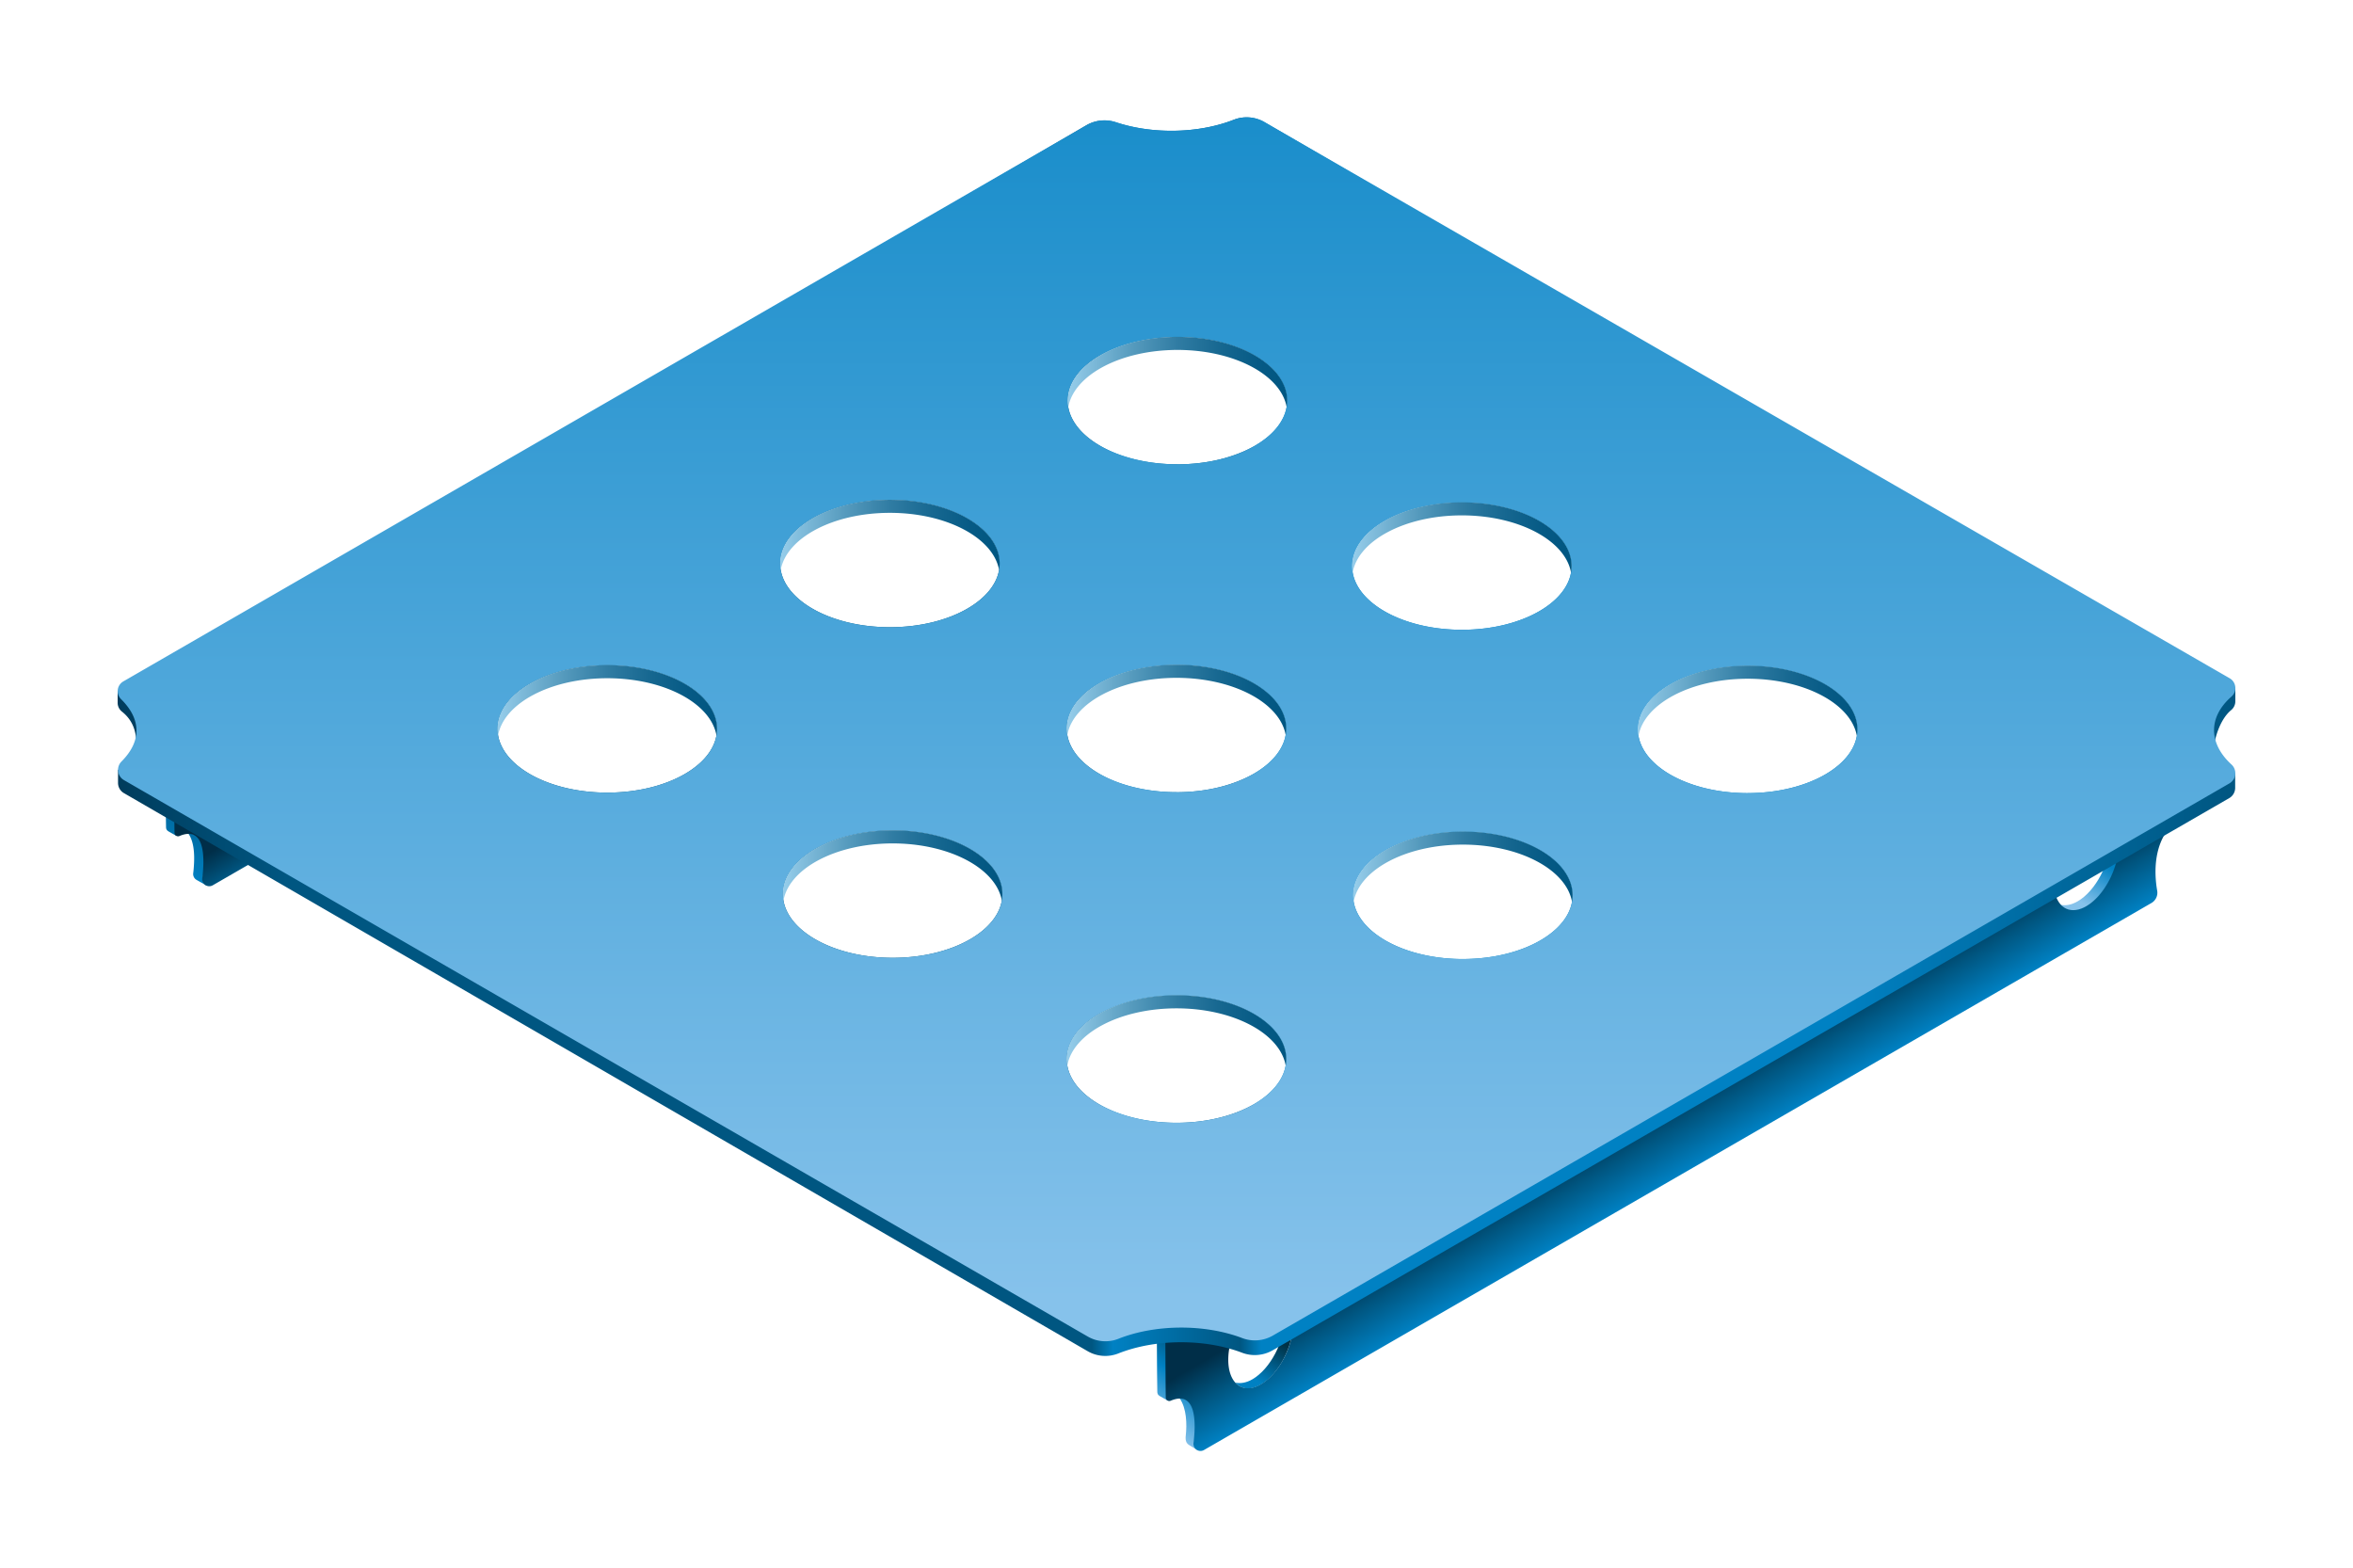
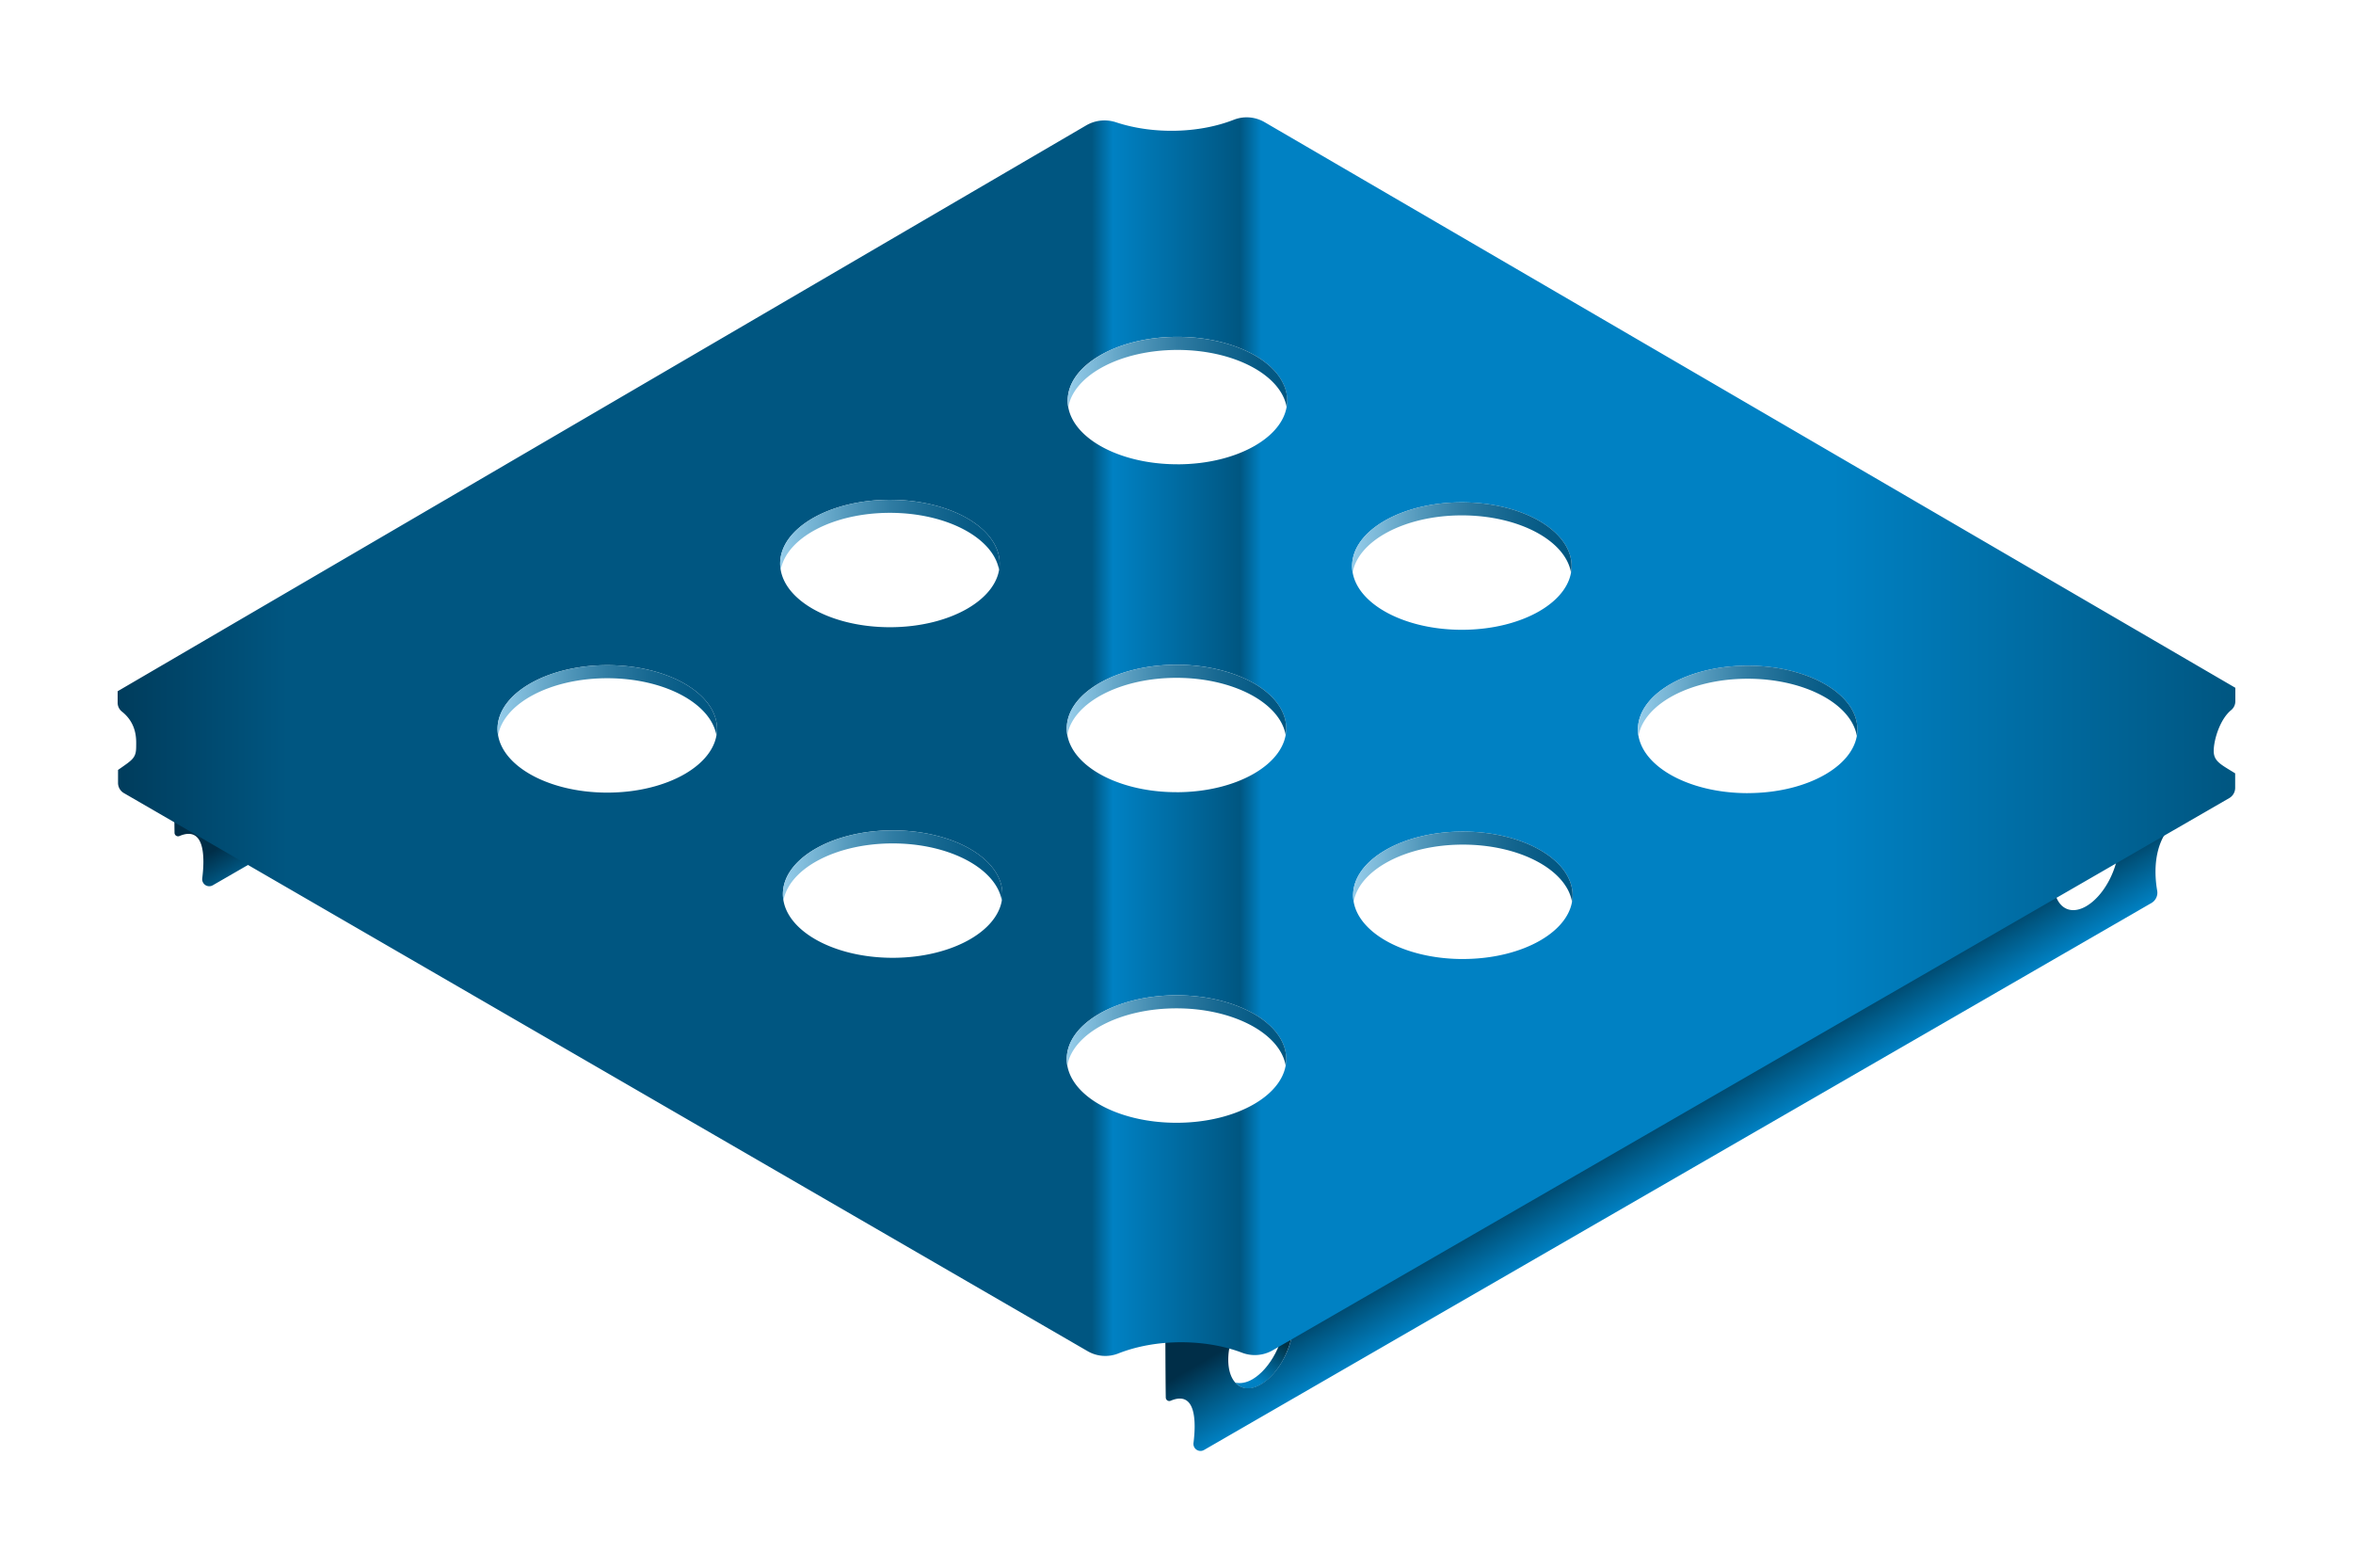
<svg xmlns="http://www.w3.org/2000/svg" xmlns:xlink="http://www.w3.org/1999/xlink" id="fd40e5c3-2d2a-401f-bc56-c4f134022440" data-name="po4" viewBox="0 0 2000 1333">
  <defs>
    <style>.f69ef56b-e710-4a27-a208-6084e4ca8887{fill:url(#f9ff1d5a-41cb-41e4-b5fc-72cba4850224);}.b2703d87-fbc4-4aac-ab73-25482835fd78{fill:url(#bbf90b1a-b032-4948-9246-7262d431cc2d);}.e1090f59-203a-4d39-a0e0-b29122e13014{fill:url(#b6b104ab-82ad-427a-a3b4-475171c550a5);}.b04c029f-4819-41ba-8163-32f3ca994131{fill:url(#b20fbdc2-2cda-4ed8-940f-92bade7ecaf2);}.e4f51fdb-05f9-4d78-bab2-0ff4403719cc{fill:url(#aa64b4a4-2e51-42dd-8a4d-fcd871ca355e);}.ab8b5840-efd7-497d-adc8-ce82b3edadcb{fill:url(#af0e9ec2-72b6-4ce9-8dde-c22c4a3e15b8);}.a545276b-ca11-4fde-9e8c-67abcc4c77b5{fill:url(#a413a787-fc53-42e2-848b-9aa44dd8efcf);}.ae8f2508-176a-4d57-9f33-68310053946e{fill:url(#b5c1354a-16aa-4abf-8875-25d0f194955a);}.f3de48cb-64ef-4f76-bb7c-ba369e638d38{fill:url(#b2a7395f-f2f2-4953-bf10-88445f76cf62);}.ae98c270-a822-4ed5-be6b-e00457612059{fill:url(#f43d39fe-a271-42a5-aa3f-63e5447e2f14);}.aa254589-e961-4a9c-82ed-cc4b3b31ea78{fill:url(#e0f730d7-bda6-4529-92b3-456dd99b1c9f);}.e992bc53-7aec-4128-ab87-ebc7afa060af{fill:url(#e5e8f32c-a03e-4d27-b5d4-9b07af0b14eb);}.a2803b53-3aec-4db1-b51c-ad73a42dae45{fill:url(#a1451781-fe85-44a9-8a54-c4ac995749a3);}.fa29d1dc-a300-464b-8086-b9d3511a311e{fill:url(#b5c6b2e5-65f3-4cd8-8b55-60e201506660);}.ec635a45-13c7-415a-b1cc-213d7c2485fa{fill:url(#abcc080b-d5dd-47d1-8e85-9bc33a664076);}.b5eb1b80-20b2-41dd-a11a-cc386e33eb63{fill:url(#baeeebb4-33e0-40e0-8654-36b7892c9c0f);}.f4fa7459-efaa-4211-a722-9153b52d474c{fill:url(#ea313c8e-c41f-4d2c-b198-d63935a1ff5c);}</style>
    <linearGradient id="f9ff1d5a-41cb-41e4-b5fc-72cba4850224" x1="1764.23" y1="763.97" x2="1784.22" y2="731.19" gradientUnits="userSpaceOnUse">
      <stop offset="0" stop-color="#86c2eb" />
      <stop offset="1" stop-color="#0081c3" />
    </linearGradient>
    <linearGradient id="bbf90b1a-b032-4948-9246-7262d431cc2d" x1="1130.78" y1="1308" x2="1170.5" y2="1245.83" gradientUnits="userSpaceOnUse">
      <stop offset="0.01" stop-color="#86c2eb" />
      <stop offset="0.64" stop-color="#0081c3" />
      <stop offset="1" stop-color="#005681" />
    </linearGradient>
    <linearGradient id="b6b104ab-82ad-427a-a3b4-475171c550a5" x1="1062.57" y1="1170.1" x2="1082.5" y2="1137.42" gradientUnits="userSpaceOnUse">
      <stop offset="0" stop-color="#0081c3" />
      <stop offset="1" stop-color="#003246" />
    </linearGradient>
    <linearGradient id="b20fbdc2-2cda-4ed8-940f-92bade7ecaf2" x1="1407.05" y1="870.46" x2="1467.89" y2="975.84" gradientUnits="userSpaceOnUse">
      <stop offset="0.46" stop-color="#002e48" />
      <stop offset="0.7" stop-color="#005681" />
      <stop offset="1" stop-color="#0081c3" />
    </linearGradient>
    <linearGradient id="aa64b4a4-2e51-42dd-8a4d-fcd871ca355e" x1="288.06" y1="828.3" x2="327.8" y2="766.11" gradientUnits="userSpaceOnUse">
      <stop offset="0" stop-color="#0081c3" />
      <stop offset="1" stop-color="#005681" />
    </linearGradient>
    <linearGradient id="af0e9ec2-72b6-4ce9-8dde-c22c4a3e15b8" x1="244.02" y1="575.53" x2="304.85" y2="680.9" gradientUnits="userSpaceOnUse">
      <stop offset="0.79" stop-color="#002e48" />
      <stop offset="1" stop-color="#005681" />
    </linearGradient>
    <linearGradient id="a413a787-fc53-42e2-848b-9aa44dd8efcf" x1="100" y1="626.15" x2="1899.99" y2="626.15" gradientUnits="userSpaceOnUse">
      <stop offset="0" stop-color="#003c5c" />
      <stop offset="0.08" stop-color="#005681" />
      <stop offset="0.46" stop-color="#005681" />
      <stop offset="0.47" stop-color="#0081c3" />
      <stop offset="0.53" stop-color="#005681" />
      <stop offset="0.54" stop-color="#0081c3" />
      <stop offset="0.81" stop-color="#0081c3" />
      <stop offset="1" stop-color="#005681" />
    </linearGradient>
    <linearGradient id="b5c1354a-16aa-4abf-8875-25d0f194955a" x1="1000" y1="1103.51" x2="1000" y2="-141.63" xlink:href="#f9ff1d5a-41cb-41e4-b5fc-72cba4850224" />
    <linearGradient id="b2a7395f-f2f2-4953-bf10-88445f76cf62" x1="665.45" y1="735.66" x2="852.01" y2="735.66" gradientUnits="userSpaceOnUse">
      <stop offset="0" stop-color="#97ceeb" />
      <stop offset="0.08" stop-color="#84bfde" />
      <stop offset="0.3" stop-color="#559abd" />
      <stop offset="0.5" stop-color="#307ca3" />
      <stop offset="0.7" stop-color="#166790" />
      <stop offset="0.87" stop-color="#065a85" />
      <stop offset="1" stop-color="#005681" />
    </linearGradient>
    <linearGradient id="f43d39fe-a271-42a5-aa3f-63e5447e2f14" x1="422.9" y1="595.25" x2="609.45" y2="595.25" xlink:href="#b2a7395f-f2f2-4953-bf10-88445f76cf62" />
    <linearGradient id="e0f730d7-bda6-4529-92b3-456dd99b1c9f" x1="663.12" y1="454.67" x2="849.68" y2="454.67" xlink:href="#b2a7395f-f2f2-4953-bf10-88445f76cf62" />
    <linearGradient id="e5e8f32c-a03e-4d27-b5d4-9b07af0b14eb" x1="1392.21" y1="595.68" x2="1578.76" y2="595.68" xlink:href="#b2a7395f-f2f2-4953-bf10-88445f76cf62" />
    <linearGradient id="a1451781-fe85-44a9-8a54-c4ac995749a3" x1="1149.26" y1="456.83" x2="1335.82" y2="456.83" xlink:href="#b2a7395f-f2f2-4953-bf10-88445f76cf62" />
    <linearGradient id="b5c6b2e5-65f3-4cd8-8b55-60e201506660" x1="906.76" y1="875.89" x2="1093.32" y2="875.89" xlink:href="#b2a7395f-f2f2-4953-bf10-88445f76cf62" />
    <linearGradient id="abcc080b-d5dd-47d1-8e85-9bc33a664076" x1="1150.11" y1="736.68" x2="1336.67" y2="736.68" xlink:href="#b2a7395f-f2f2-4953-bf10-88445f76cf62" />
    <linearGradient id="baeeebb4-33e0-40e0-8654-36b7892c9c0f" x1="907.55" y1="316.2" x2="1094.11" y2="316.2" xlink:href="#b2a7395f-f2f2-4953-bf10-88445f76cf62" />
    <linearGradient id="ea313c8e-c41f-4d2c-b198-d63935a1ff5c" x1="906.76" y1="594.92" x2="1093.32" y2="594.92" xlink:href="#b2a7395f-f2f2-4953-bf10-88445f76cf62" />
  </defs>
  <title>po4-blue</title>
-   <path class="f69ef56b-e710-4a27-a208-6084e4ca8887" d="M1787.33,693.66c3.91,4.11,6.34,10.72,6.34,19.57,0,20.38-12.39,44.06-27.68,52.88-5.17,3-10,3.87-14.19,3,4.47,5.84,13,6.57,21.61,1.56,15.29-8.82,28.51-32.87,28.51-53.23C1801.92,703.92,1795.43,695.43,1787.33,693.66Z" />
-   <path class="b2703d87-fbc4-4aac-ab73-25482835fd78" d="M983.21,1106.8c0,3.76.16,61.12.46,75.61,0,1.65,0,3.11,2.48,4.48l6.41,3.63c-.38-3.83-.61-74.92-.61-79.11L1849.7,614.9c0-4.5,0-7.61,0-8.37Zm19.62,82c5.64,8.33,6.2,21.09,5,32,0,0-.9,5.24,2.62,7.31,1.87,1.1,7,4.32,7,4.32.18-.5-3.27-1.49-2.56-6.25C1017.2,1210.81,1018.21,1187.16,1002.83,1188.78Z" />
  <path class="e1090f59-203a-4d39-a0e0-b29122e13014" d="M1085.77,1100c3.92,4.11,6.34,10.72,6.34,19.58,0,20.37-12.38,44.05-27.68,52.87-5.17,3-10.21,3.71-14.37,2.81,5.21,5.88,13.09,6.55,21.72,1.55,15.29-8.82,27.57-32.68,27.57-53C1099.35,1110.31,1093.88,1101.81,1085.77,1100Z" />
  <path class="b04c029f-4819-41ba-8163-32f3ca994131" d="M990.45,1111c0,3.65.15,59.83.43,76.89a3,3,0,0,0,4.23,2.71c21.88-9.19,21.51,18.68,19.35,35.86a6,6,0,0,0,9,6l805.22-464.91a10.09,10.09,0,0,0,4.88-10.49c-2.52-14.36-4.9-47.73,22.79-64,.39-4.28.58-78.09.58-82.27Zm81.22,65.68c-15.27,8.83-27.67-.53-27.67-20.92s12.4-44,27.67-52.88,27.68.54,27.68,20.93S1087,1167.85,1071.67,1176.67Zm701.56-406.39c-15.28,8.83-27.66-.55-27.66-20.92s12.38-44.05,27.66-52.89,27.68.55,27.68,20.92S1788.52,761.46,1773.23,770.28Z" />
-   <path class="e4f51fdb-05f9-4d78-bab2-0ff4403719cc" d="M140.67,626.82c0,3.76.16,61.12.46,75.61,0,1.65,0,3.11,2.48,4.48l6.41,3.63c-.38-3.83-.61-74.92-.61-79.11l857.75-496.51c0-4.5,0-7.61,0-8.37Zm19.62,82c5.64,8.33,5.19,22.1,4,33a5.76,5.76,0,0,0,2.62,6c1.87,1.1,8.79,4.93,8.79,4.93.18-.5-4-1.85-3.29-6.61C174.66,730.83,175.67,707.18,160.29,708.8Z" />
  <path class="ab8b5840-efd7-497d-adc8-ce82b3edadcb" d="M147.91,631c0,3.65.15,59.83.44,76.89a3,3,0,0,0,4.22,2.71c21.88-9.19,21.51,18.68,19.35,35.86a6,6,0,0,0,9,6L381.28,636.77l-4.36-129.89Z" />
  <path class="a545276b-ca11-4fde-9e8c-67abcc4c77b5" d="M1896.43,603.58a9.66,9.66,0,0,0,3.56-7.44V584.62L1074.8,103.8a30.21,30.21,0,0,0-26.12-2c-29.93,11.73-68.93,12.45-100,2.17a31,31,0,0,0-25.2,2.47L100,587.55v9.71a9.59,9.59,0,0,0,3.57,7.54c13.44,10.59,12.17,24.84,12.17,29.85,0,9.85-3.23,11.2-15.41,19.8l0,11a10,10,0,0,0,5,8.69l819.07,474.32a30,30,0,0,0,26.09,2c31.54-12.5,73.29-12.73,105.19-.67a30.41,30.41,0,0,0,26-2l813.17-469.43a10.06,10.06,0,0,0,5-8.75l0-12.27c-12.22-7.58-18.24-10.18-18.24-19.06S1886.59,611.69,1896.43,603.58ZM516.18,673.72c-51.52,0-93.28-24.25-93.28-54.16s41.76-54.16,93.28-54.16,93.27,24.25,93.27,54.16S567.69,673.72,516.18,673.72ZM756.4,424.82c51.52,0,93.28,24.25,93.28,54.16s-41.76,54.15-93.28,54.15S663.12,508.89,663.12,479,704.88,424.82,756.4,424.82Zm2.33,389.31c-51.51,0-93.28-24.25-93.28-54.16s41.77-54.16,93.28-54.16S852,730.06,852,760,810.25,814.13,758.73,814.13ZM1000,954.36c-51.51,0-93.28-24.25-93.28-54.16S948.53,846,1000,846s93.28,24.25,93.28,54.16S1051.56,954.36,1000,954.36Zm0-281c-51.51,0-93.28-24.25-93.28-54.16s41.77-54.16,93.28-54.16,93.28,24.25,93.28,54.16S1051.56,673.38,1000,673.38Zm.79-278.72c-51.52,0-93.28-24.25-93.28-54.16s41.76-54.15,93.28-54.15,93.28,24.24,93.28,54.15S1052.35,394.66,1000.83,394.66ZM1242.54,427c51.51,0,93.28,24.25,93.28,54.16s-41.77,54.16-93.28,54.16-93.28-24.25-93.28-54.16S1191,427,1242.54,427Zm.85,388.17c-51.52,0-93.28-24.25-93.28-54.16s41.76-54.16,93.28-54.16,93.28,24.25,93.28,54.16S1294.9,815.15,1243.39,815.15Zm242.1-141c-51.52,0-93.28-24.25-93.28-54.16s41.76-54.16,93.28-54.16,93.27,24.25,93.27,54.16S1537,674.14,1485.49,674.14Z" />
-   <path class="ae8f2508-176a-4d57-9f33-68310053946e" d="M1896.67,592.12a9.6,9.6,0,0,0-1.45-15.57L1074.8,103.8a30.21,30.21,0,0,0-26.12-2c-30.08,11.78-69.31,12.46-100.44,2a30.31,30.31,0,0,0-24.75,2.61L104.81,579.2a9.56,9.56,0,0,0-2,15c16.91,16.61,18.08,35.34.52,53a10.07,10.07,0,0,0,2,15.87L924.47,1136a30,30,0,0,0,26.08,2c31.54-12.51,73.3-12.73,105.2-.68a30.48,30.48,0,0,0,26-2l813.12-469.38a10,10,0,0,0,1.86-16.09C1877.23,632,1876.7,609.64,1896.67,592.12ZM516.18,673.72c-51.52,0-93.28-24.25-93.28-54.16s41.76-54.16,93.28-54.16,93.27,24.25,93.27,54.16S567.69,673.72,516.18,673.72ZM756.4,424.82c51.52,0,93.28,24.25,93.28,54.16s-41.76,54.15-93.28,54.15S663.12,508.89,663.12,479,704.88,424.82,756.4,424.82Zm2.33,389.31c-51.51,0-93.28-24.25-93.28-54.16s41.77-54.16,93.28-54.16S852,730.06,852,760,810.25,814.13,758.73,814.13ZM1000,954.36c-51.51,0-93.28-24.25-93.28-54.16S948.53,846,1000,846s93.28,24.25,93.28,54.16S1051.56,954.36,1000,954.36Zm0-281c-51.51,0-93.28-24.25-93.28-54.16s41.77-54.16,93.28-54.16,93.28,24.25,93.28,54.16S1051.56,673.38,1000,673.38Zm.79-278.72c-51.52,0-93.28-24.25-93.28-54.16s41.76-54.15,93.28-54.15,93.28,24.24,93.28,54.15S1052.35,394.66,1000.83,394.66ZM1242.54,427c51.51,0,93.28,24.25,93.28,54.16s-41.77,54.16-93.28,54.16-93.28-24.25-93.28-54.16S1191,427,1242.54,427Zm.85,388.17c-51.52,0-93.28-24.25-93.28-54.16s41.76-54.16,93.28-54.16,93.28,24.25,93.28,54.16S1294.9,815.15,1243.39,815.15Zm242.1-141c-51.52,0-93.28-24.25-93.28-54.16s41.76-54.16,93.28-54.16,93.27,24.25,93.27,54.16S1537,674.14,1485.49,674.14Z" />
  <path class="f3de48cb-64ef-4f76-bb7c-ba369e638d38" d="M758.73,705.81c-51.51,0-93.28,24.25-93.28,54.16a32,32,0,0,0,.49,5.54c4.78-27.3,44.5-48.61,92.79-48.61s88,21.31,92.8,48.61A32,32,0,0,0,852,760C852,730.06,810.25,705.81,758.73,705.81Z" />
  <path class="ae98c270-a822-4ed5-be6b-e00457612059" d="M516.18,565.4c-51.52,0-93.28,24.25-93.28,54.16a32.16,32.16,0,0,0,.48,5.55c4.78-27.31,44.5-48.62,92.8-48.62s88,21.31,92.79,48.62a32.16,32.16,0,0,0,.48-5.55C609.45,589.65,567.69,565.4,516.18,565.4Z" />
  <path class="aa254589-e961-4a9c-82ed-cc4b3b31ea78" d="M756.4,435.91c48.29,0,88,21.31,92.79,48.61a32,32,0,0,0,.49-5.54c0-29.91-41.76-54.16-93.28-54.16S663.12,449.07,663.12,479a32,32,0,0,0,.48,5.54C668.39,457.22,708.11,435.91,756.4,435.91Z" />
  <path class="e992bc53-7aec-4128-ab87-ebc7afa060af" d="M1485.49,576.92c48.29,0,88,21.3,92.79,48.61a32.16,32.16,0,0,0,.48-5.55c0-29.91-41.76-54.16-93.27-54.16s-93.28,24.25-93.28,54.16a32.16,32.16,0,0,0,.48,5.55C1397.47,598.22,1437.19,576.92,1485.49,576.92Z" />
  <path class="a2803b53-3aec-4db1-b51c-ad73a42dae45" d="M1242.54,438.07c48.29,0,88,21.31,92.79,48.61a32,32,0,0,0,.49-5.54c0-29.91-41.77-54.16-93.28-54.16s-93.28,24.25-93.28,54.16a32,32,0,0,0,.48,5.54C1154.53,459.38,1194.25,438.07,1242.54,438.07Z" />
  <path class="fa29d1dc-a300-464b-8086-b9d3511a311e" d="M1000,846c-51.51,0-93.28,24.25-93.28,54.16a32.17,32.17,0,0,0,.49,5.55c4.78-27.31,44.5-48.62,92.79-48.62s88,21.31,92.8,48.62a32.16,32.16,0,0,0,.48-5.55C1093.32,870.29,1051.56,846,1000,846Z" />
  <path class="ec635a45-13c7-415a-b1cc-213d7c2485fa" d="M1243.39,706.83c-51.52,0-93.28,24.25-93.28,54.16a32,32,0,0,0,.48,5.54c4.79-27.3,44.51-48.61,92.8-48.61s88,21.31,92.79,48.61a32,32,0,0,0,.49-5.54C1336.67,731.08,1294.9,706.83,1243.39,706.83Z" />
  <path class="b5eb1b80-20b2-41dd-a11a-cc386e33eb63" d="M1000.83,286.35c-51.52,0-93.28,24.24-93.28,54.15a32,32,0,0,0,.49,5.55c4.78-27.31,44.5-48.61,92.79-48.61s88,21.3,92.8,48.61a32,32,0,0,0,.48-5.55C1094.11,310.59,1052.35,286.35,1000.83,286.35Z" />
  <path class="f4fa7459-efaa-4211-a722-9153b52d474c" d="M1000,565.06c-51.51,0-93.28,24.25-93.28,54.16a32.17,32.17,0,0,0,.49,5.55c4.78-27.31,44.5-48.61,92.79-48.61s88,21.3,92.8,48.61a32.16,32.16,0,0,0,.48-5.55C1093.32,589.31,1051.56,565.06,1000,565.06Z" />
</svg>